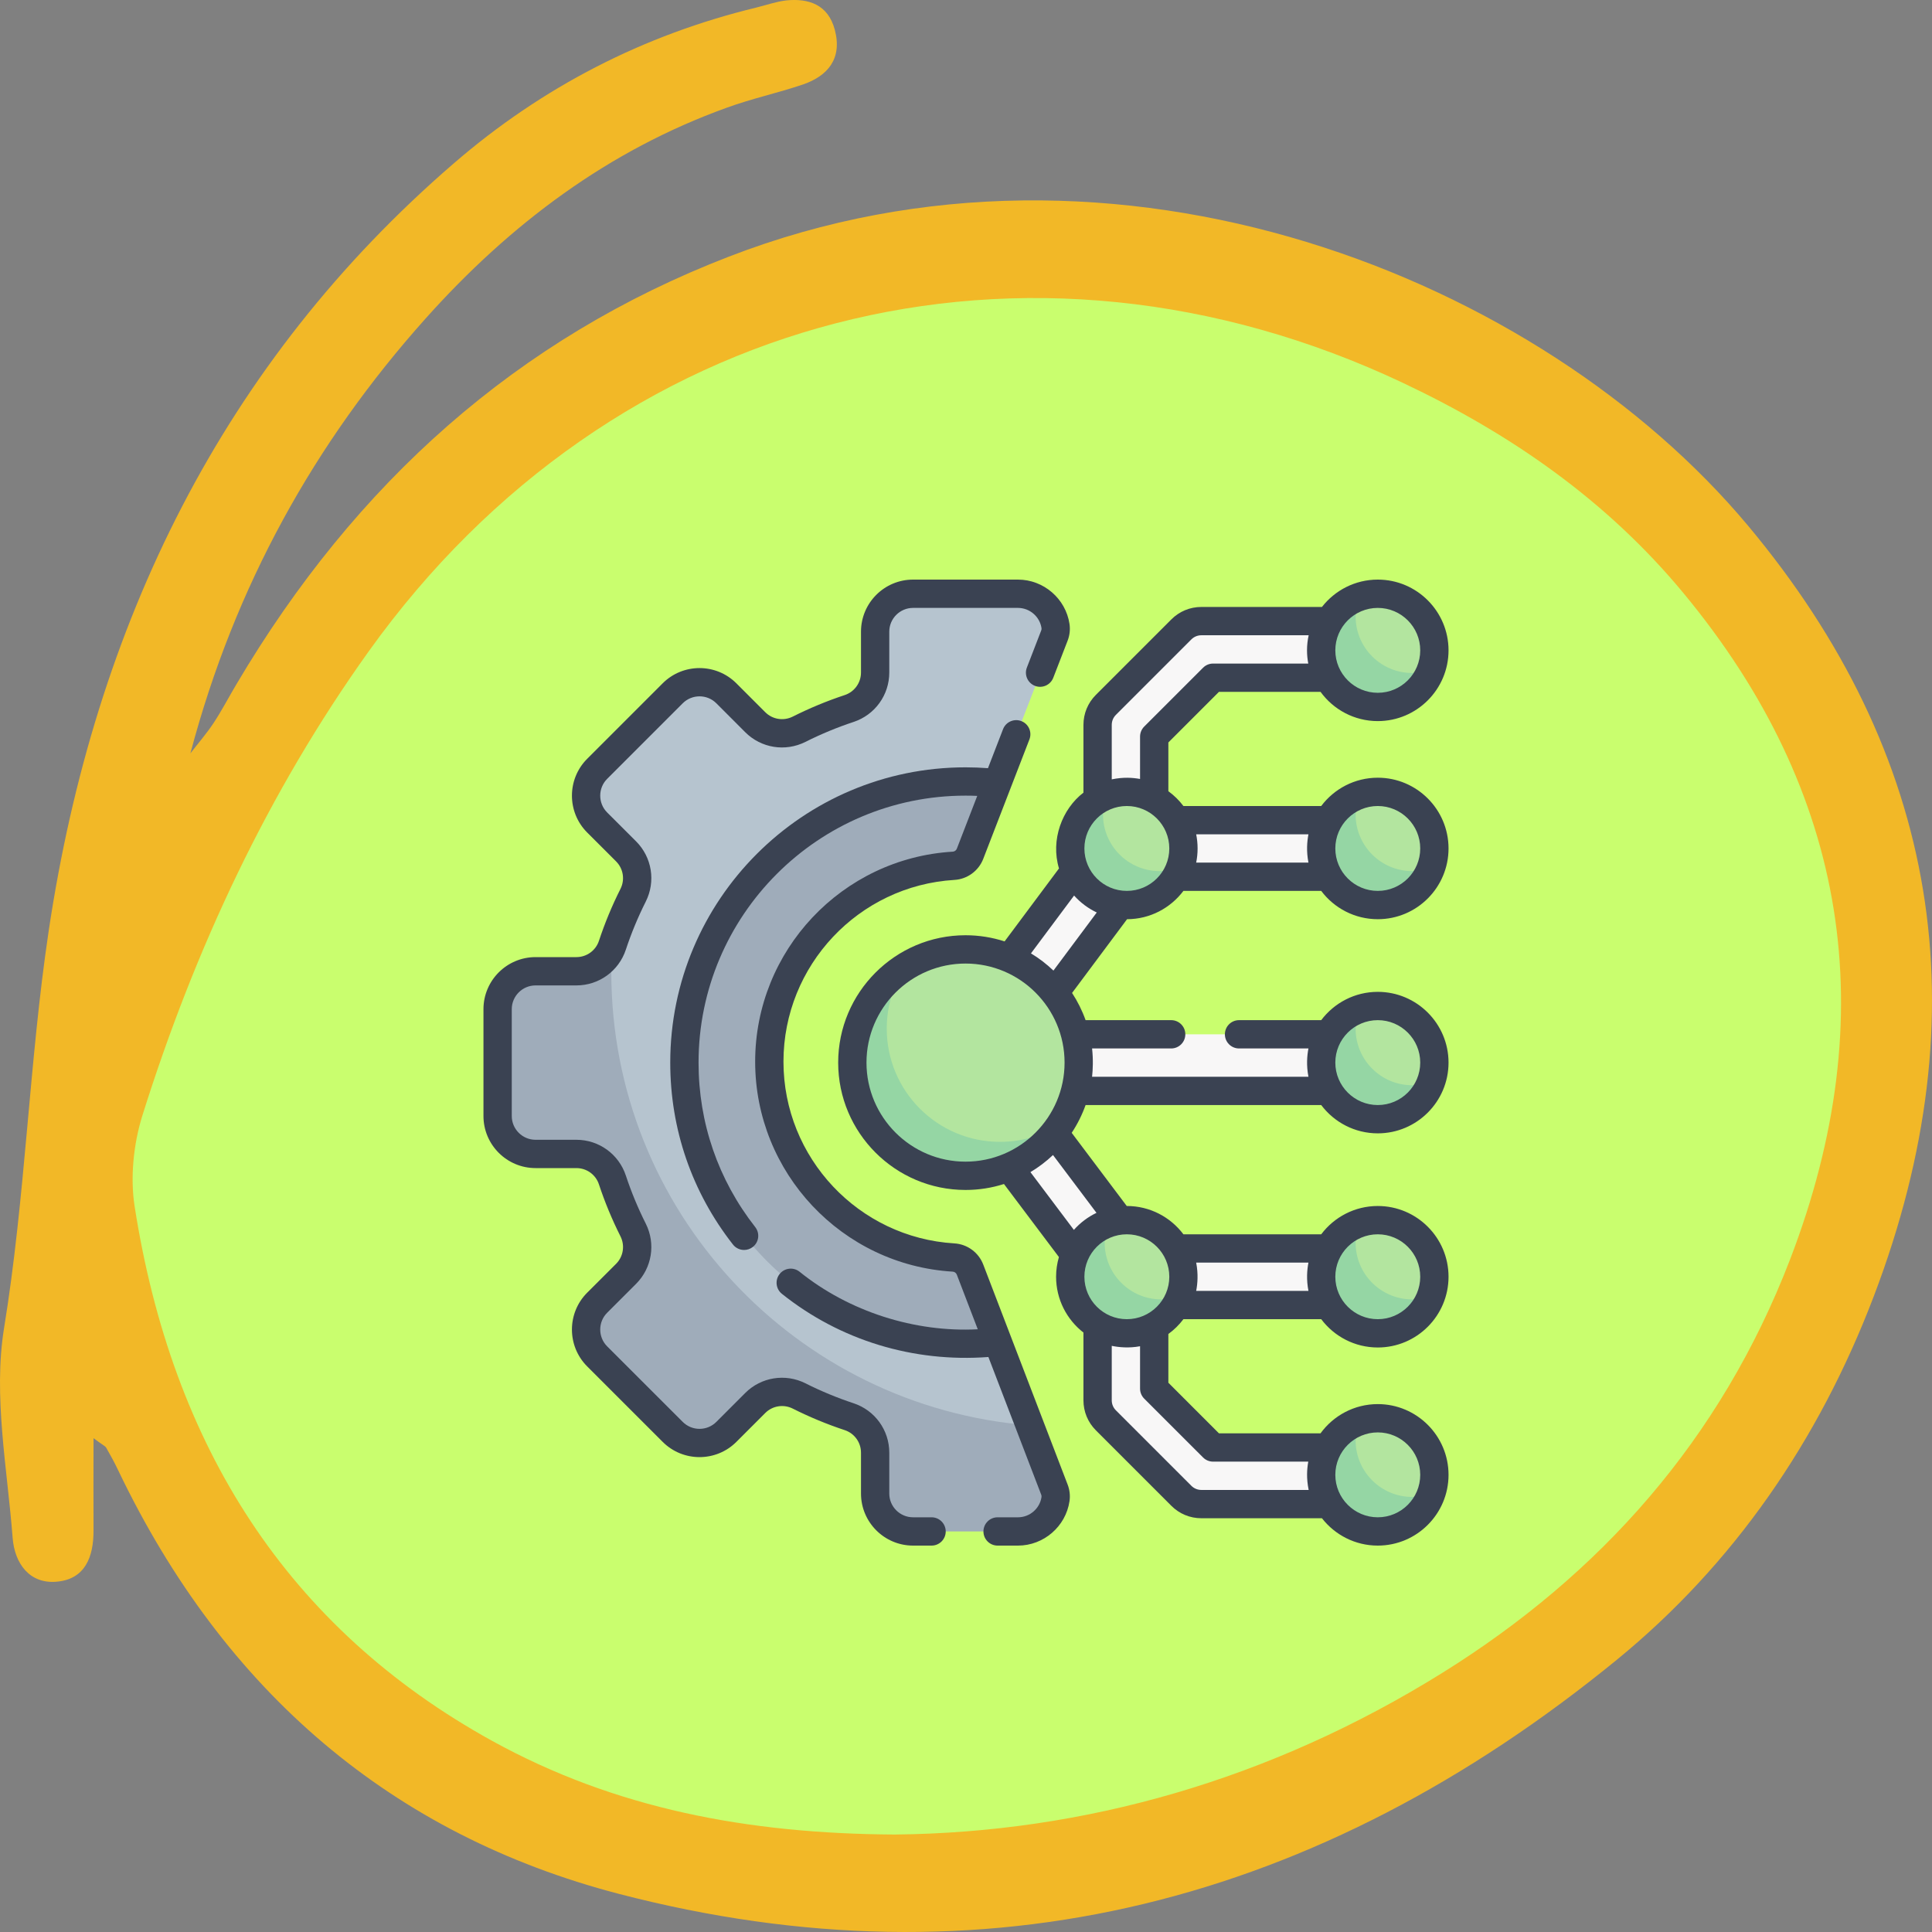
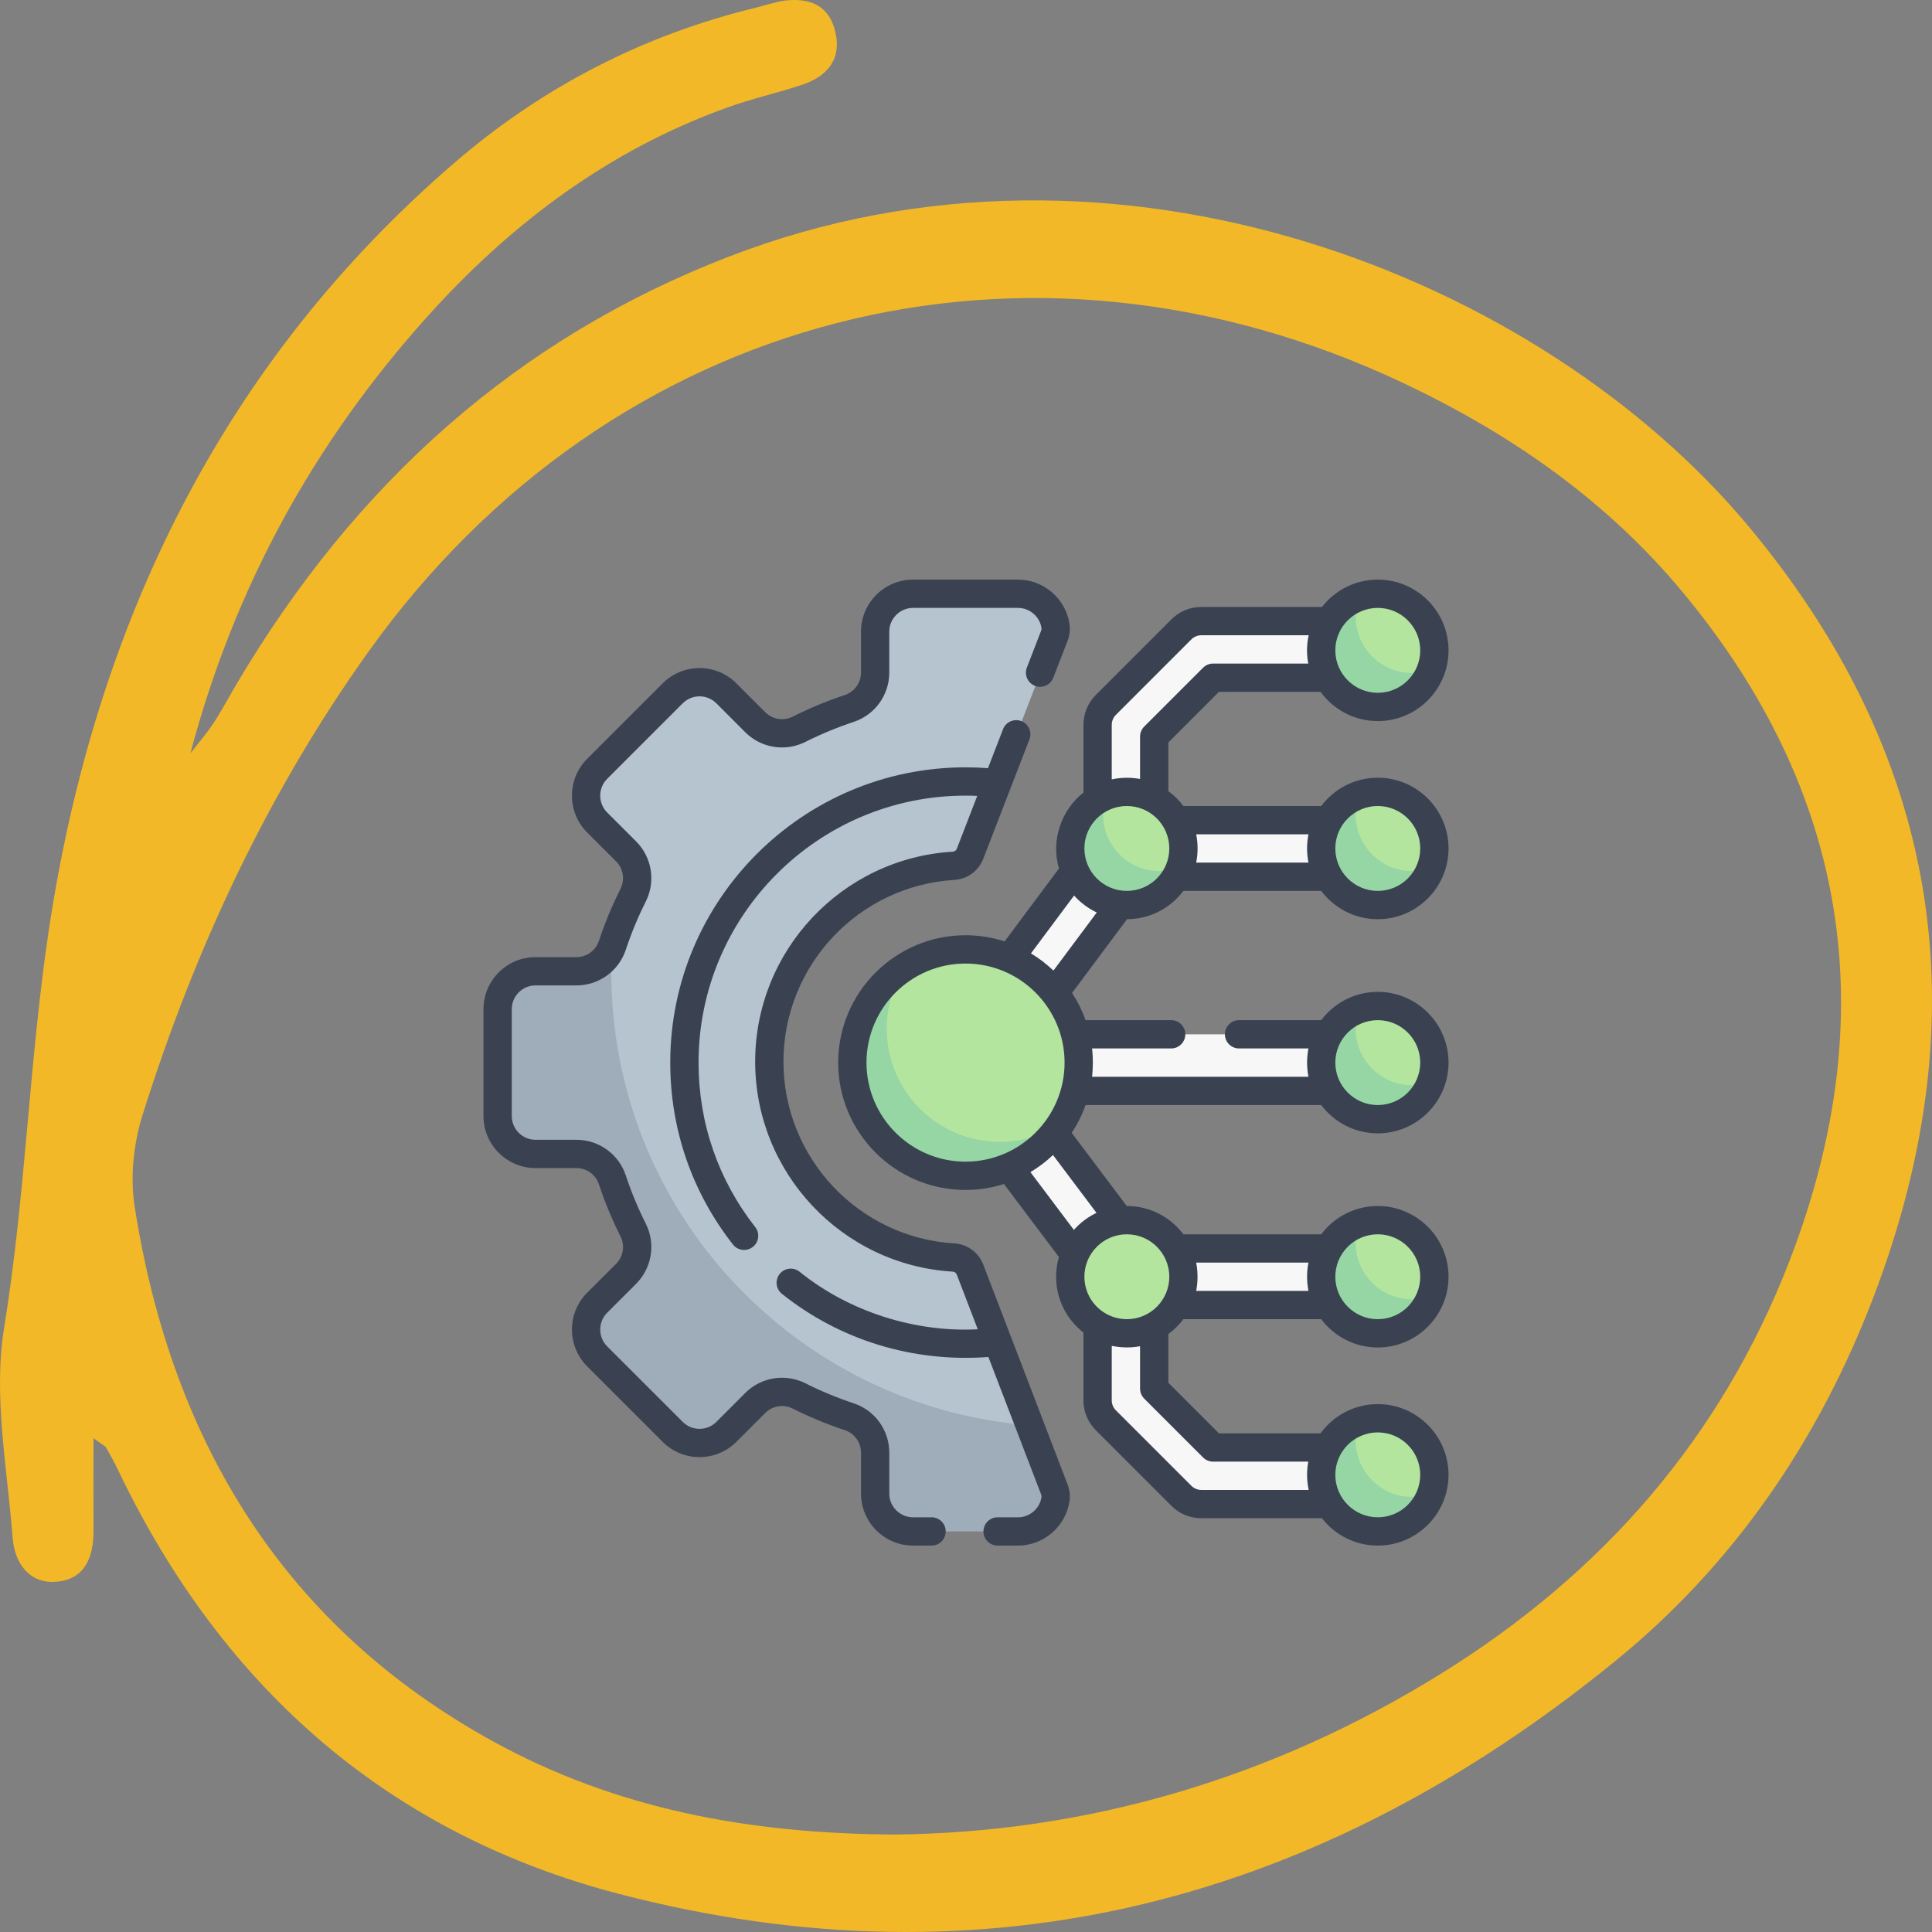
<svg xmlns="http://www.w3.org/2000/svg" width="100" height="100" viewBox="0 0 100 100" fill="none">
  <rect x="0" y="0" width="100" height="100" fill="#808080" stroke="none" />
-   <path d="M11.958 40.486L5.479 54.332V66.581L11.958 81.492L22.425 92.143L40.369 98.001L58.811 96.403L73.266 90.013L85.727 81.492L96.194 66.581L98.686 52.202L94.699 37.823L85.727 25.574L73.266 17.053L58.811 12.793L43.36 14.391L30.899 18.651L19.435 29.302L11.958 40.486Z" fill="#C9FE6E" />
  <path d="M4.841 74.441C4.841 76.273 4.831 77.732 4.841 79.191C4.851 80.608 4.392 81.726 2.967 81.865C1.531 82.014 0.753 80.917 0.654 79.596C0.375 75.985 -0.353 72.257 0.205 68.775C1.322 61.937 1.501 55.014 2.518 48.197C4.9 32.263 11.579 18.736 23.472 8.469C28.078 4.485 33.331 1.801 39.133 0.395C39.652 0.267 40.16 0.086 40.688 0.022C41.845 -0.095 42.861 0.225 43.21 1.545C43.609 3.047 42.832 3.931 41.575 4.368C40.26 4.815 38.904 5.103 37.598 5.582C31.517 7.776 26.423 11.568 22.017 16.5C16.285 22.911 12.148 30.335 9.855 38.994C10.254 38.472 10.692 37.972 11.051 37.429C11.48 36.779 11.839 36.087 12.238 35.416C18.408 24.978 26.792 17.501 37.728 13.283C57.815 5.508 79.756 14.38 90.482 27.214C100.341 39.016 102.594 52.361 96.992 67.081C94.131 74.601 89.705 80.991 83.684 85.912C68.262 98.512 51.016 102.975 32.016 98.022C20.352 94.976 11.629 87.616 6.117 76.102C5.927 75.698 5.708 75.304 5.489 74.92C5.439 74.846 5.329 74.803 4.841 74.441ZM46.311 94.955C56.1 94.859 65.75 92.132 74.662 86.583C82.786 81.524 89.047 74.569 92.655 65.185C97.52 52.521 95.636 40.965 87.143 30.708C83.135 25.862 78.141 22.432 72.648 19.833C53.159 10.61 31.647 16.159 19.086 33.712C13.882 40.986 10.084 49.092 7.363 57.761C6.914 59.21 6.735 60.925 6.964 62.416C8.898 74.846 14.879 84.261 25.476 90.109C31.836 93.613 38.685 94.912 46.311 94.955Z" fill="#F2B827" />
  <g clip-path="url(#clip0_51_133)">
    <path d="M58.23 45.33C57.442 45.293 56.836 44.615 56.836 43.826V37.52C56.836 37.131 56.99 36.758 57.265 36.484L61.171 32.578C61.446 32.303 61.819 32.148 62.207 32.148H71.248C72.037 32.148 72.715 32.755 72.752 33.542C72.792 34.384 72.122 35.078 71.289 35.078H62.895C62.843 35.078 62.793 35.099 62.757 35.135L59.823 38.069C59.786 38.106 59.766 38.156 59.766 38.207V43.867C59.766 44.7 59.071 45.37 58.23 45.33Z" fill="#F8F7F7" />
    <path d="M58.23 64.67C57.442 64.707 56.836 65.385 56.836 66.174V72.481C56.836 72.869 56.99 73.242 57.265 73.516L61.171 77.423C61.446 77.697 61.819 77.852 62.207 77.852H71.248C72.037 77.852 72.715 77.246 72.752 76.458C72.792 75.616 72.122 74.922 71.289 74.922H62.895C62.843 74.922 62.793 74.901 62.757 74.865L59.823 71.931C59.786 71.894 59.766 71.844 59.766 71.793V66.133C59.766 65.3 59.071 64.63 58.23 64.67Z" fill="#F8F7F7" />
    <path d="M71.87 45.381H58.257C57.742 45.381 57.324 44.725 57.324 43.916C57.324 43.107 57.742 42.451 58.257 42.451H71.87C72.385 42.451 72.803 43.107 72.803 43.916C72.803 44.725 72.385 45.381 71.87 45.381Z" fill="#F8F7F7" />
    <path d="M71.87 67.549H58.257C57.742 67.549 57.324 66.893 57.324 66.084C57.324 65.275 57.742 64.619 58.257 64.619H71.87C72.385 64.619 72.803 65.275 72.803 66.084C72.803 66.893 72.385 67.549 71.87 67.549Z" fill="#F8F7F7" />
    <path d="M58.351 67.549C57.906 67.549 57.467 67.347 57.179 66.965L48.878 55.929C48.487 55.41 48.486 54.694 48.874 54.173L57.175 43.04C57.659 42.392 58.577 42.258 59.225 42.742C59.874 43.225 60.008 44.143 59.524 44.792L51.879 55.045L59.52 65.203C60.007 65.85 59.877 66.768 59.23 67.254C58.966 67.453 58.657 67.549 58.351 67.549Z" fill="#F8F7F7" />
    <path d="M71.338 56.465H49.951C49.142 56.465 48.486 55.809 48.486 55C48.486 54.191 49.142 53.535 49.951 53.535H71.338C72.147 53.535 72.803 54.191 72.803 55C72.803 55.809 72.147 56.465 71.338 56.465Z" fill="#F8F7F7" />
    <path d="M74.267 33.662C74.267 32.044 72.956 30.732 71.338 30.732C70.987 30.732 70.652 30.794 70.34 30.907C70.121 30.986 69.912 31.225 69.731 31.351C68.982 31.875 68.581 32.641 68.581 33.662C68.581 35.28 69.72 36.494 71.338 36.494C72.606 36.494 73.685 35.787 74.093 34.66C74.206 34.348 74.267 34.012 74.267 33.662Z" fill="#B3E59F" />
    <path d="M74.093 34.66C73.685 35.788 72.606 36.592 71.338 36.592C69.719 36.592 68.408 35.281 68.408 33.662C68.408 32.394 69.212 31.315 70.34 30.907C70.228 31.217 70.166 31.554 70.166 31.904C70.166 33.523 71.477 34.834 73.096 34.834C73.446 34.834 73.783 34.773 74.093 34.66Z" fill="#95D6A4" />
    <path d="M74.267 43.916C74.267 42.298 72.956 40.986 71.338 40.986C70.987 40.986 70.652 41.048 70.34 41.16C70.121 41.24 69.912 41.479 69.731 41.605C68.982 42.129 68.581 42.894 68.581 43.916C68.581 45.534 69.72 46.748 71.338 46.748C72.606 46.748 73.685 46.041 74.093 44.914C74.206 44.602 74.267 44.266 74.267 43.916Z" fill="#B3E59F" />
    <path d="M74.093 44.914C73.685 46.041 72.606 46.846 71.338 46.846C69.719 46.846 68.408 45.535 68.408 43.916C68.408 42.648 69.212 41.569 70.34 41.161C70.228 41.471 70.166 41.808 70.166 42.158C70.166 43.777 71.477 45.088 73.096 45.088C73.446 45.088 73.783 45.026 74.093 44.914Z" fill="#95D6A4" />
    <path d="M61.192 43.916C61.192 42.298 59.881 40.986 58.263 40.986C57.912 40.986 57.576 41.048 57.265 41.16C57.046 41.24 56.836 41.479 56.656 41.605C55.907 42.129 55.506 42.894 55.506 43.916C55.506 45.534 56.645 46.748 58.263 46.748C59.53 46.748 60.61 46.041 61.018 44.914C61.131 44.602 61.192 44.266 61.192 43.916Z" fill="#B3E59F" />
    <path d="M61.018 44.914C60.609 46.041 59.531 46.846 58.263 46.846C56.644 46.846 55.333 45.535 55.333 43.916C55.333 42.648 56.137 41.569 57.265 41.161C57.152 41.471 57.091 41.808 57.091 42.158C57.091 43.777 58.402 45.088 60.02 45.088C60.371 45.088 60.708 45.026 61.018 44.914Z" fill="#95D6A4" />
    <path d="M74.267 55C74.267 53.382 72.956 52.07 71.338 52.07C70.987 52.07 70.652 52.132 70.34 52.245C70.121 52.324 69.912 52.563 69.731 52.689C68.982 53.213 68.581 53.978 68.581 55C68.581 56.618 69.72 57.831 71.338 57.831C72.606 57.831 73.685 57.124 74.093 55.998C74.206 55.686 74.267 55.35 74.267 55Z" fill="#B3E59F" />
    <path d="M74.093 55.998C73.685 57.126 72.606 57.93 71.338 57.93C69.719 57.93 68.408 56.619 68.408 55C68.408 53.731 69.212 52.653 70.34 52.245C70.228 52.555 70.166 52.892 70.166 53.242C70.166 54.861 71.477 56.172 73.096 56.172C73.446 56.172 73.783 56.11 74.093 55.998Z" fill="#95D6A4" />
    <path d="M74.267 66.084C74.267 64.466 72.956 63.154 71.338 63.154C70.987 63.154 70.652 63.216 70.34 63.328C70.121 63.408 69.912 63.647 69.731 63.773C68.982 64.297 68.581 65.062 68.581 66.084C68.581 67.702 69.72 68.915 71.338 68.915C72.606 68.915 73.685 68.209 74.093 67.082C74.206 66.77 74.267 66.434 74.267 66.084Z" fill="#B3E59F" />
    <path d="M74.093 67.082C73.685 68.21 72.606 69.014 71.338 69.014C69.719 69.014 68.408 67.703 68.408 66.084C68.408 64.815 69.212 63.737 70.34 63.329C70.228 63.639 70.166 63.976 70.166 64.326C70.166 65.945 71.477 67.256 73.096 67.256C73.446 67.256 73.783 67.194 74.093 67.082Z" fill="#95D6A4" />
    <path d="M61.279 66.084C61.279 64.466 59.968 63.154 58.349 63.154C57.999 63.154 57.663 63.216 57.352 63.328C57.133 63.408 56.923 63.647 56.743 63.773C55.994 64.297 55.593 65.062 55.593 66.084C55.593 67.702 56.731 68.915 58.349 68.915C59.617 68.915 60.697 68.209 61.105 67.082C61.218 66.77 61.279 66.434 61.279 66.084Z" fill="#B3E59F" />
-     <path d="M61.105 67.082C60.696 68.21 59.618 69.014 58.35 69.014C56.731 69.014 55.42 67.703 55.42 66.084C55.42 64.815 56.224 63.737 57.352 63.329C57.239 63.639 57.178 63.976 57.178 64.326C57.178 65.945 58.489 67.256 60.107 67.256C60.458 67.256 60.794 67.194 61.105 67.082Z" fill="#95D6A4" />
    <path d="M74.267 76.309C74.267 74.691 72.956 73.379 71.338 73.379C70.987 73.379 70.652 73.44 70.34 73.553C70.121 73.632 69.912 73.871 69.731 73.998C68.982 74.522 68.581 75.287 68.581 76.309C68.581 77.927 69.72 79.14 71.338 79.14C72.606 79.14 73.685 78.433 74.093 77.306C74.206 76.995 74.267 76.659 74.267 76.309Z" fill="#B3E59F" />
    <path d="M74.093 77.306C73.685 78.434 72.606 79.238 71.338 79.238C69.719 79.238 68.408 77.927 68.408 76.309C68.408 75.04 69.212 73.962 70.34 73.553C70.228 73.864 70.166 74.201 70.166 74.551C70.166 76.169 71.477 77.481 73.096 77.481C73.446 77.481 73.783 77.419 74.093 77.306Z" fill="#95D6A4" />
    <path d="M49.959 43.692C49.822 44.048 49.49 44.291 49.11 44.314C43.788 44.633 39.45 49.5 39.45 54.902C39.45 60.304 43.788 65.209 49.109 65.528C49.491 65.551 49.823 65.795 49.96 66.152L51.67 69.462L53.325 73.776L54.407 76.909C54.466 77.066 54.486 77.235 54.462 77.4C54.322 78.346 53.506 79.073 52.52 79.073H47.577C46.493 79.073 45.614 78.194 45.614 77.11V74.995C45.614 74.15 45.072 73.399 44.269 73.133C43.376 72.837 42.022 72.478 41.191 72.06C40.434 71.679 39.519 71.824 38.921 72.423L37.425 73.919C36.658 74.686 35.903 74.881 35.137 74.115L31.227 70.205C30.461 69.439 30.461 68.195 31.227 67.429L32.724 65.933C33.322 65.334 33.468 64.419 33.087 63.662C32.669 62.831 32.114 61.77 31.818 60.877C31.553 60.074 30.802 59.532 29.956 59.532H27.842C26.758 59.532 25.879 58.653 25.879 57.569V52.431C25.879 51.347 26.758 50.468 27.842 50.468H29.956C30.802 50.468 31.455 49.73 31.721 48.928C32.017 48.034 32.376 47.169 32.794 46.338C33.175 45.581 33.029 44.666 32.431 44.067L30.934 42.571C30.168 41.805 30.168 40.562 30.934 39.795L34.844 35.885C35.61 35.119 36.853 35.119 37.62 35.885L39.116 37.382C39.715 37.98 40.63 38.126 41.387 37.745C42.218 37.327 43.083 36.968 43.977 36.672C44.779 36.406 45.321 35.655 45.321 34.81V32.695C45.321 31.611 46.2 30.732 47.284 30.732H52.716C53.701 30.732 54.516 31.458 54.657 32.404C54.682 32.57 54.661 32.74 54.601 32.897L51.641 40.551L49.959 43.692Z" fill="#B6C4CF" />
    <path d="M54.657 77.595C54.517 78.541 53.701 79.268 52.716 79.268H47.284C46.2 79.268 45.321 78.389 45.321 77.305V75.19C45.321 74.345 44.779 73.594 43.977 73.328C43.083 73.032 42.218 72.673 41.387 72.255C40.63 71.874 39.715 72.019 39.116 72.618L37.62 74.114C36.853 74.881 35.61 74.881 34.844 74.114L30.934 70.205C30.168 69.439 30.168 68.195 30.934 67.429L32.431 65.933C33.029 65.334 33.175 64.419 32.794 63.662C32.376 62.831 32.017 61.966 31.721 61.072C31.455 60.27 30.704 59.727 29.858 59.727H27.744C26.66 59.727 25.781 58.849 25.781 57.765V52.235C25.781 51.151 26.66 50.273 27.744 50.273H29.858C30.659 50.273 31.375 49.787 31.674 49.054C31.651 49.471 31.641 49.891 31.641 50.312C31.641 62.688 41.192 72.832 53.325 73.776L54.602 77.105C54.662 77.261 54.682 77.43 54.657 77.595Z" fill="#9FACBA" />
-     <path d="M51.671 69.462C51.183 69.51 50.485 69.551 50 69.551C41.964 69.551 35.449 63.036 35.449 55C35.449 46.964 41.964 40.449 50 40.449C50.417 40.449 51.215 40.515 51.641 40.551L50.233 44.191C50.096 44.547 49.765 44.791 49.384 44.813C44.062 45.132 39.844 49.549 39.844 54.951C39.844 60.352 44.06 64.769 49.382 65.089C49.764 65.111 50.096 65.356 50.232 65.713L51.671 69.462Z" fill="#9FACBA" />
    <path d="M44.412 55C44.412 53.022 45.121 51.273 46.622 50.212C47.577 49.537 48.742 49.141 50 49.141C53.236 49.141 55.859 51.764 55.859 55C55.859 56.168 55.517 57.257 54.928 58.171C53.885 59.788 52.068 60.681 50 60.681C46.764 60.681 44.412 58.236 44.412 55Z" fill="#B3E59F" />
    <path d="M54.929 58.171C53.886 59.788 52.067 60.859 50 60.859C46.764 60.859 44.141 58.236 44.141 55C44.141 52.933 45.212 51.114 46.829 50.071C46.24 50.985 45.898 52.073 45.898 53.242C45.898 56.478 48.522 59.102 51.758 59.102C52.927 59.102 54.015 58.76 54.929 58.171Z" fill="#95D6A4" />
    <path d="M61.253 46.113H68.386C69.055 47.002 70.118 47.578 71.314 47.578C73.333 47.578 74.976 45.935 74.976 43.916C74.976 41.897 73.333 40.254 71.314 40.254C70.118 40.254 69.055 40.83 68.386 41.719C68.385 41.719 68.385 41.719 68.384 41.719H61.253C61.033 41.426 60.77 41.168 60.474 40.953V38.43L63.093 35.81H68.351C69.017 36.727 70.097 37.324 71.314 37.324C73.333 37.324 74.976 35.681 74.976 33.662C74.976 31.643 73.333 30 71.314 30C70.14 30 69.095 30.555 68.424 31.416H62.183C61.596 31.416 61.044 31.645 60.629 32.06L56.723 35.966C56.308 36.381 56.079 36.933 56.079 37.52V41.027C54.977 41.871 54.367 43.467 54.813 44.951L51.998 48.727C51.36 48.521 50.681 48.408 49.976 48.408C46.341 48.408 43.384 51.365 43.384 55C43.384 58.635 46.341 61.592 49.976 61.592C50.669 61.592 51.337 61.484 51.965 61.284L54.809 65.064C54.715 65.388 54.663 65.73 54.663 66.084C54.663 67.257 55.218 68.303 56.079 68.973V72.481C56.079 73.067 56.308 73.619 56.723 74.034L60.629 77.94C61.044 78.356 61.596 78.584 62.183 78.584H68.424C69.095 79.445 70.14 80 71.314 80C73.333 80 74.976 78.357 74.976 76.338C74.976 74.319 73.333 72.676 71.314 72.676C70.096 72.676 69.017 73.273 68.35 74.189H63.093L60.474 71.57V69.047C60.77 68.832 61.033 68.574 61.253 68.281H68.386C69.055 69.17 70.118 69.746 71.314 69.746C73.333 69.746 74.976 68.103 74.976 66.084C74.976 64.065 73.333 62.422 71.314 62.422C70.118 62.422 69.055 62.998 68.386 63.887C68.385 63.887 68.385 63.887 68.384 63.887H61.253C60.584 62.998 59.521 62.422 58.325 62.422C58.324 62.422 58.322 62.422 58.32 62.422L55.471 58.635C55.766 58.19 56.008 57.708 56.19 57.197H68.384C68.385 57.197 68.385 57.197 68.386 57.197C69.055 58.086 70.118 58.662 71.314 58.662C73.333 58.662 74.976 57.019 74.976 55C74.976 52.981 73.333 51.338 71.314 51.338C70.118 51.338 69.055 51.914 68.386 52.803C68.385 52.803 68.385 52.803 68.384 52.803H64.133C63.728 52.803 63.4 53.131 63.4 53.535C63.4 53.94 63.728 54.268 64.133 54.268H67.725C67.653 54.644 67.611 55.141 67.725 55.732H56.526C56.566 55.349 56.59 54.865 56.526 54.268H60.62C61.025 54.268 61.352 53.94 61.352 53.535C61.352 53.131 61.025 52.803 60.62 52.803H56.19C56.012 52.303 55.776 51.831 55.49 51.395L58.336 47.578C59.527 47.575 60.586 46.999 61.253 46.113ZM71.314 41.719C72.525 41.719 73.511 42.704 73.511 43.916C73.511 45.128 72.525 46.113 71.314 46.113C70.102 46.113 69.116 45.128 69.116 43.916C69.116 42.704 70.102 41.719 71.314 41.719ZM61.914 43.184H67.725C67.653 43.56 67.611 44.057 67.725 44.648H61.914C61.962 44.412 61.987 44.167 61.987 43.916C61.987 43.665 61.962 43.42 61.914 43.184ZM71.314 31.465C72.525 31.465 73.511 32.45 73.511 33.662C73.511 34.874 72.525 35.859 71.314 35.859C70.102 35.859 69.116 34.874 69.116 33.662C69.116 32.45 70.102 31.465 71.314 31.465ZM71.314 74.141C72.525 74.141 73.511 75.126 73.511 76.338C73.511 77.549 72.525 78.535 71.314 78.535C70.102 78.535 69.116 77.549 69.116 76.338C69.116 75.126 70.102 74.141 71.314 74.141ZM71.314 63.887C72.525 63.887 73.511 64.872 73.511 66.084C73.511 67.296 72.525 68.281 71.314 68.281C70.102 68.281 69.116 67.296 69.116 66.084C69.116 64.872 70.102 63.887 71.314 63.887ZM61.914 65.352H67.725C67.653 65.728 67.611 66.225 67.725 66.816H61.914C61.986 66.44 62.028 65.943 61.914 65.352ZM71.314 52.803C72.525 52.803 73.511 53.788 73.511 55C73.511 56.212 72.525 57.197 71.314 57.197C70.102 57.197 69.116 56.212 69.116 55C69.116 53.788 70.102 52.803 71.314 52.803ZM57.544 37.52C57.544 37.324 57.62 37.14 57.758 37.002L61.665 33.095C61.803 32.957 61.987 32.881 62.183 32.881H67.736C67.681 33.133 67.651 33.394 67.651 33.662C67.651 33.896 67.674 34.124 67.716 34.346H62.789C62.595 34.346 62.409 34.423 62.272 34.56L59.223 37.608C59.086 37.746 59.009 37.932 59.009 38.126V40.319C58.618 40.249 58.147 40.217 57.544 40.339V37.52ZM49.976 60.127C47.148 60.127 44.849 57.827 44.849 55C44.849 52.173 47.148 49.873 49.976 49.873C52.803 49.873 55.102 52.173 55.102 55C55.102 57.827 52.803 60.127 49.976 60.127ZM62.272 75.44C62.409 75.577 62.595 75.654 62.789 75.654H67.716C67.647 76.045 67.614 76.516 67.736 77.119H62.183C61.987 77.119 61.803 77.043 61.665 76.905L57.758 72.998C57.62 72.86 57.544 72.676 57.544 72.481V69.661C57.907 69.737 58.438 69.788 59.009 69.681V71.874C59.009 72.068 59.086 72.254 59.223 72.392L62.272 75.44ZM58.325 63.887C59.537 63.887 60.523 64.872 60.523 66.084C60.523 67.296 59.537 68.281 58.325 68.281C57.114 68.281 56.128 67.296 56.128 66.084C56.128 64.872 57.114 63.887 58.325 63.887ZM56.754 62.777C56.307 62.99 55.91 63.292 55.584 63.659L53.335 60.669C53.757 60.417 54.148 60.12 54.503 59.784L56.754 62.777ZM54.526 50.237C54.172 49.9 53.783 49.6 53.362 49.347L55.595 46.353C55.921 46.718 56.32 47.018 56.768 47.23L54.526 50.237ZM56.128 43.916C56.128 42.704 57.114 41.719 58.325 41.719C59.537 41.719 60.523 42.704 60.523 43.916C60.523 45.128 59.537 46.113 58.325 46.113C57.114 46.113 56.128 45.128 56.128 43.916Z" fill="#3A4252" />
    <path d="M48.218 78.535H47.26C46.581 78.535 46.029 77.983 46.029 77.305V75.19C46.029 74.026 45.287 72.998 44.182 72.633C43.331 72.351 42.493 72.004 41.691 71.601C40.65 71.077 39.397 71.277 38.574 72.1L37.078 73.597C36.845 73.829 36.536 73.957 36.208 73.957C35.879 73.957 35.57 73.829 35.337 73.596L31.427 69.688C30.948 69.207 30.948 68.426 31.427 67.947L32.924 66.451C33.747 65.627 33.948 64.374 33.424 63.333C33.021 62.532 32.674 61.694 32.392 60.842C32.026 59.737 30.998 58.995 29.834 58.995H27.72C27.041 58.995 26.489 58.443 26.489 57.765V52.235C26.489 51.557 27.041 51.005 27.72 51.005H29.834C30.998 51.005 32.026 50.263 32.392 49.158C32.674 48.306 33.021 47.468 33.424 46.667C33.948 45.625 33.747 44.373 32.924 43.549L31.427 42.054C30.948 41.574 30.948 40.792 31.427 40.313L35.337 36.403C35.817 35.923 36.598 35.923 37.078 36.402L38.574 37.9C39.397 38.723 40.65 38.924 41.691 38.399C42.493 37.996 43.331 37.649 44.182 37.367C45.287 37.002 46.029 35.974 46.029 34.81V32.695C46.029 32.017 46.581 31.465 47.26 31.465H52.691C53.296 31.465 53.819 31.915 53.908 32.512C53.914 32.55 53.909 32.592 53.893 32.633L53.151 34.553C53.005 34.93 53.193 35.354 53.57 35.5C53.947 35.646 54.371 35.458 54.517 35.081L55.26 33.161C55.367 32.884 55.4 32.585 55.357 32.296C55.162 30.987 54.016 30 52.691 30H47.26C45.773 30 44.565 31.209 44.565 32.695V34.81C44.565 35.341 44.226 35.81 43.722 35.977C42.803 36.281 41.898 36.656 41.033 37.091C40.557 37.33 39.985 37.239 39.61 36.864L38.113 35.367C37.062 34.317 35.352 34.317 34.301 35.367L30.391 39.277C29.341 40.328 29.341 42.038 30.391 43.089L31.888 44.585C32.264 44.961 32.355 45.533 32.115 46.009C31.68 46.873 31.305 47.778 31.001 48.698C30.834 49.202 30.365 49.54 29.834 49.54H27.72C26.233 49.54 25.024 50.749 25.024 52.235V57.765C25.024 59.251 26.233 60.46 27.72 60.46H29.834C30.365 60.46 30.834 60.798 31.001 61.303C31.305 62.222 31.68 63.127 32.115 63.991C32.355 64.467 32.264 65.039 31.889 65.415L30.391 66.911C29.341 67.962 29.341 69.672 30.391 70.723L34.301 74.632C35.352 75.683 37.062 75.683 38.114 74.632L39.61 73.136C39.985 72.761 40.557 72.669 41.033 72.909C41.898 73.344 42.803 73.719 43.722 74.023C44.226 74.19 44.565 74.659 44.565 75.19V77.305C44.565 78.791 45.774 80 47.26 80H48.218C48.622 80 48.95 79.672 48.95 79.268C48.95 78.863 48.622 78.535 48.218 78.535Z" fill="#3A4252" />
    <path d="M50.892 65.451C50.652 64.827 50.067 64.398 49.401 64.358C44.439 64.06 40.552 59.928 40.552 54.951C40.552 49.973 44.44 45.841 49.403 45.544C50.067 45.505 50.652 45.077 50.892 44.456L53.283 38.271C53.429 37.894 53.242 37.469 52.865 37.324C52.487 37.178 52.063 37.365 51.917 37.743L51.137 39.761C50.752 39.732 50.362 39.717 49.976 39.717C41.548 39.717 34.692 46.573 34.692 55C34.692 58.451 35.815 61.707 37.938 64.417C38.082 64.602 38.297 64.698 38.515 64.698C38.673 64.698 38.832 64.647 38.966 64.542C39.285 64.293 39.34 63.833 39.091 63.514C37.172 61.064 36.157 58.12 36.157 55C36.157 47.38 42.356 41.182 49.976 41.182C50.177 41.182 50.38 41.186 50.582 41.195L49.526 43.928C49.492 44.016 49.409 44.077 49.316 44.082C43.58 44.425 39.087 49.2 39.087 54.951C39.087 60.702 43.579 65.476 49.314 65.82C49.407 65.826 49.49 65.887 49.524 65.975L50.609 68.803C47.356 68.973 43.951 67.895 41.384 65.824C41.068 65.572 40.607 65.624 40.355 65.941C40.103 66.258 40.156 66.719 40.473 66.97C43.483 69.374 47.272 70.529 51.159 70.238L53.894 77.367C53.909 77.407 53.914 77.449 53.908 77.488C53.82 78.085 53.297 78.535 52.691 78.535H51.636C51.231 78.535 50.903 78.863 50.903 79.267C50.903 79.672 51.231 80 51.636 80H52.691C54.017 80 55.163 79.012 55.357 77.703C55.4 77.415 55.367 77.117 55.261 76.842L50.892 65.451Z" fill="#3A4252" />
  </g>
  <defs>
    <clipPath id="clip0_51_133">
      <rect width="50" height="50" fill="white" transform="translate(25 30)" />
    </clipPath>
  </defs>
</svg>